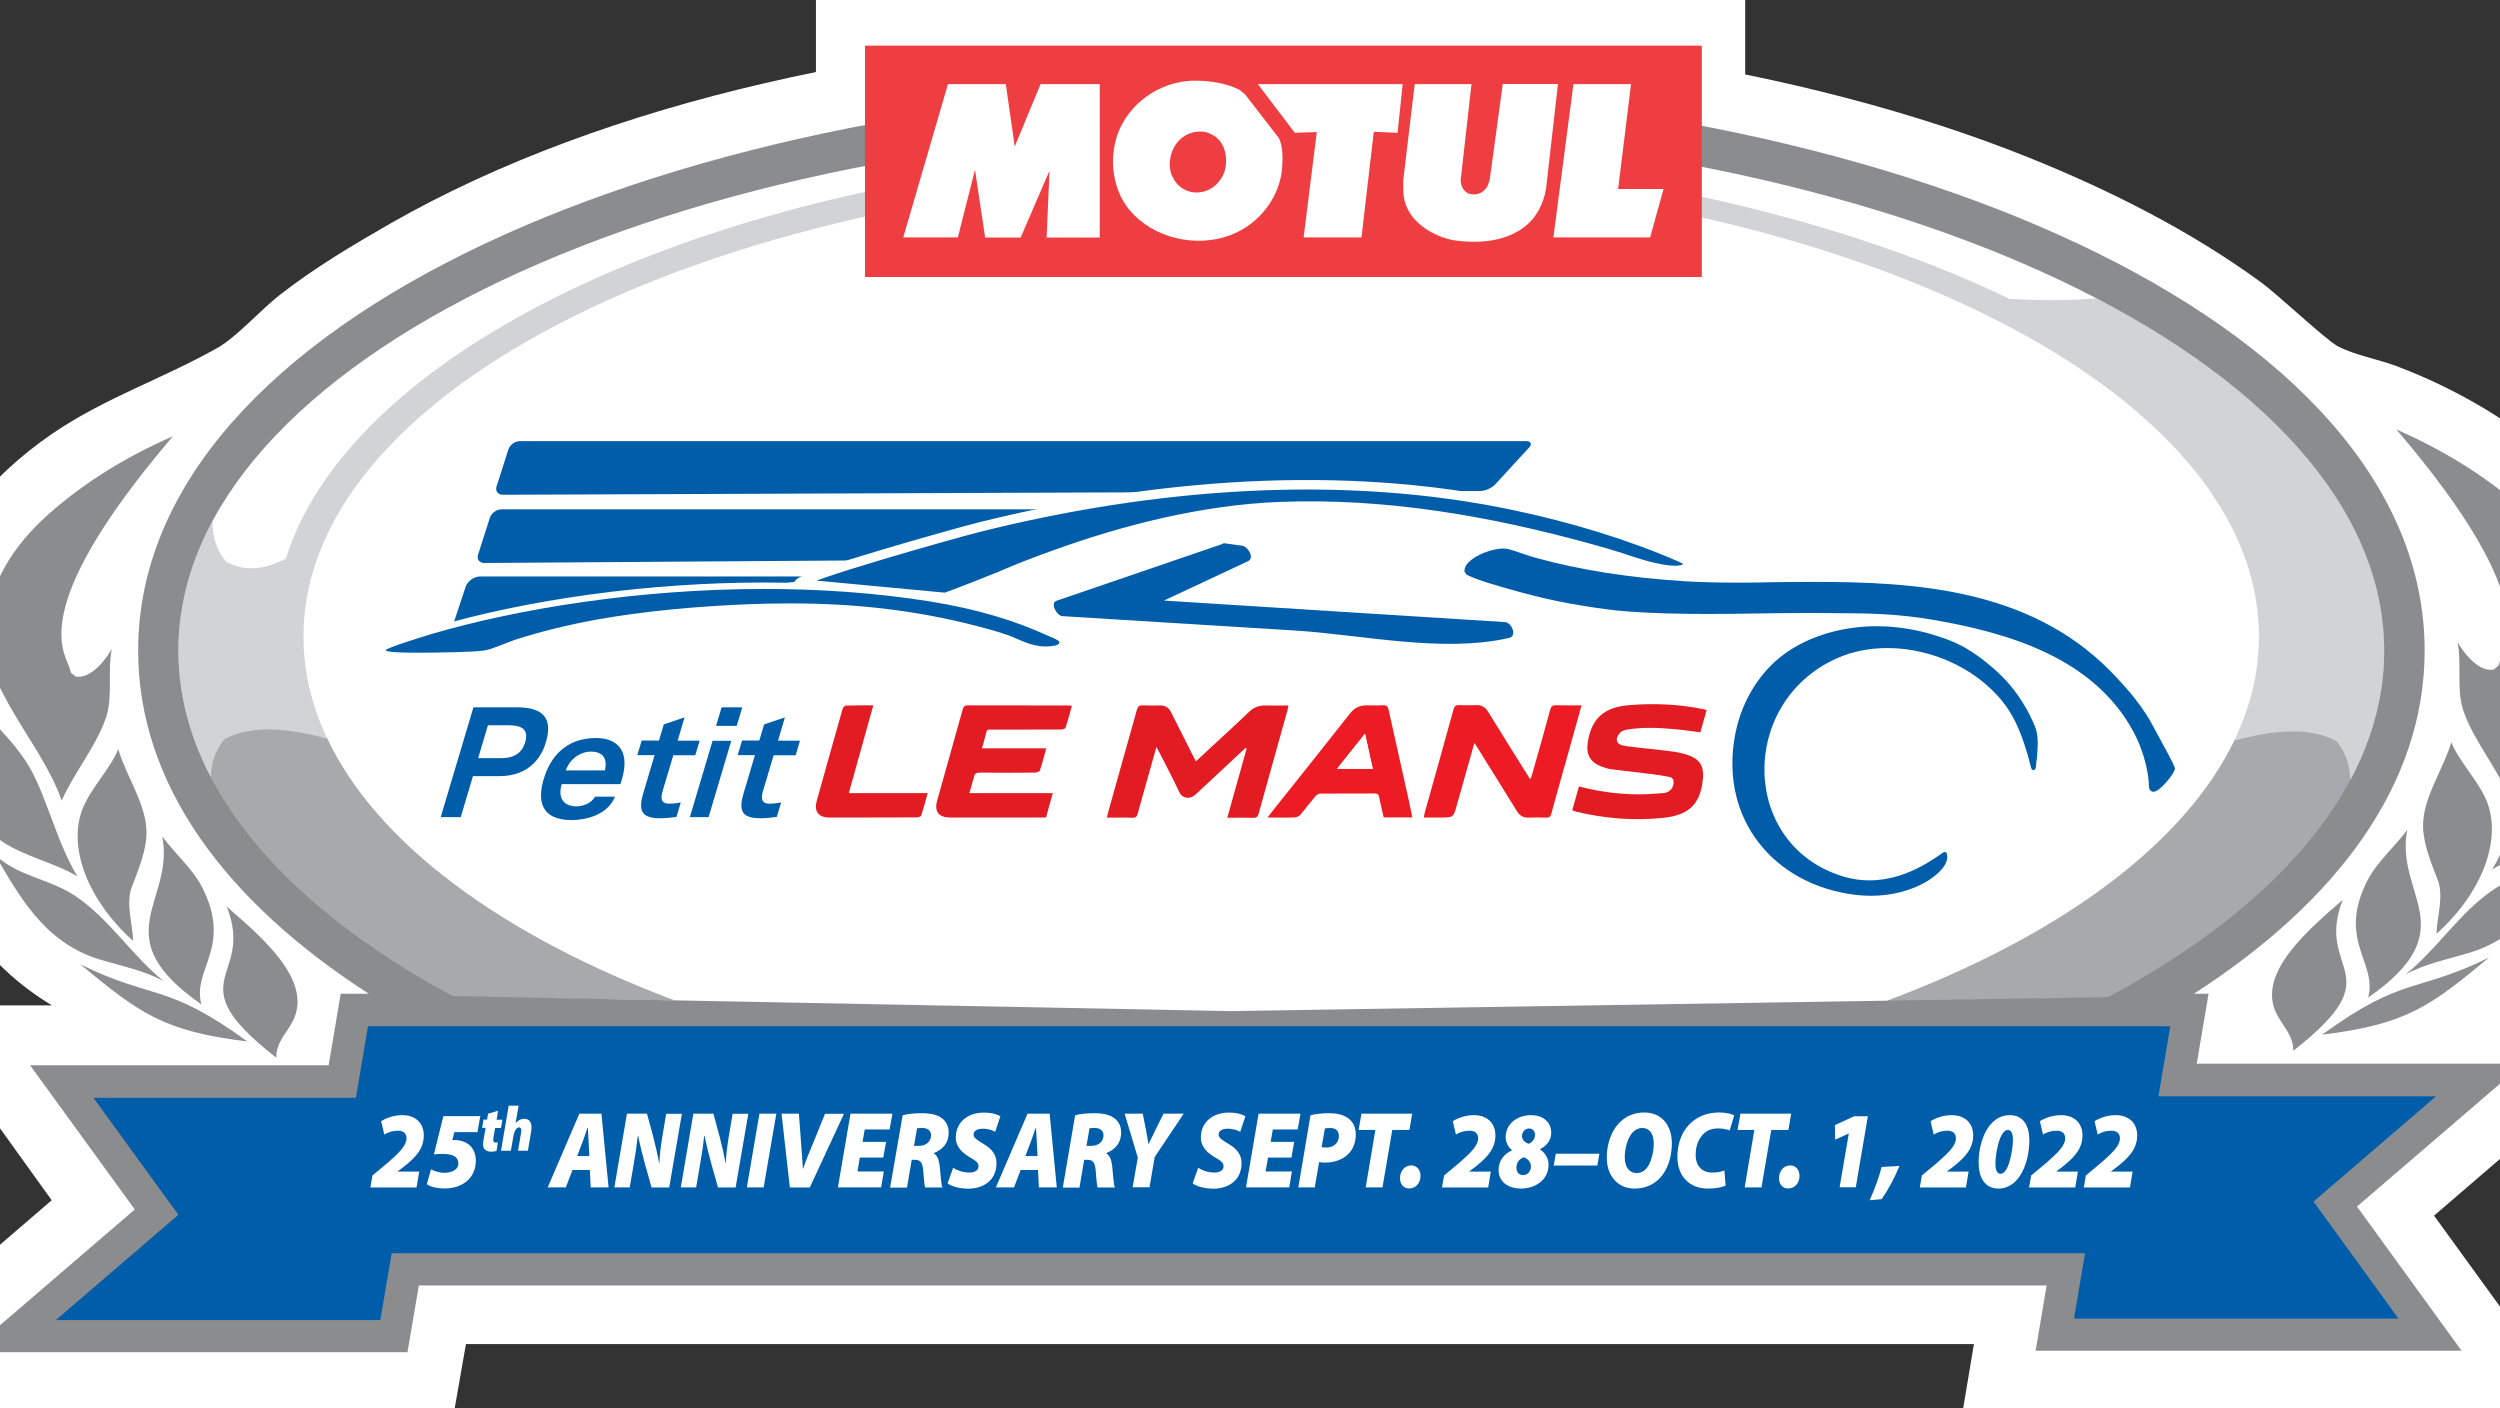
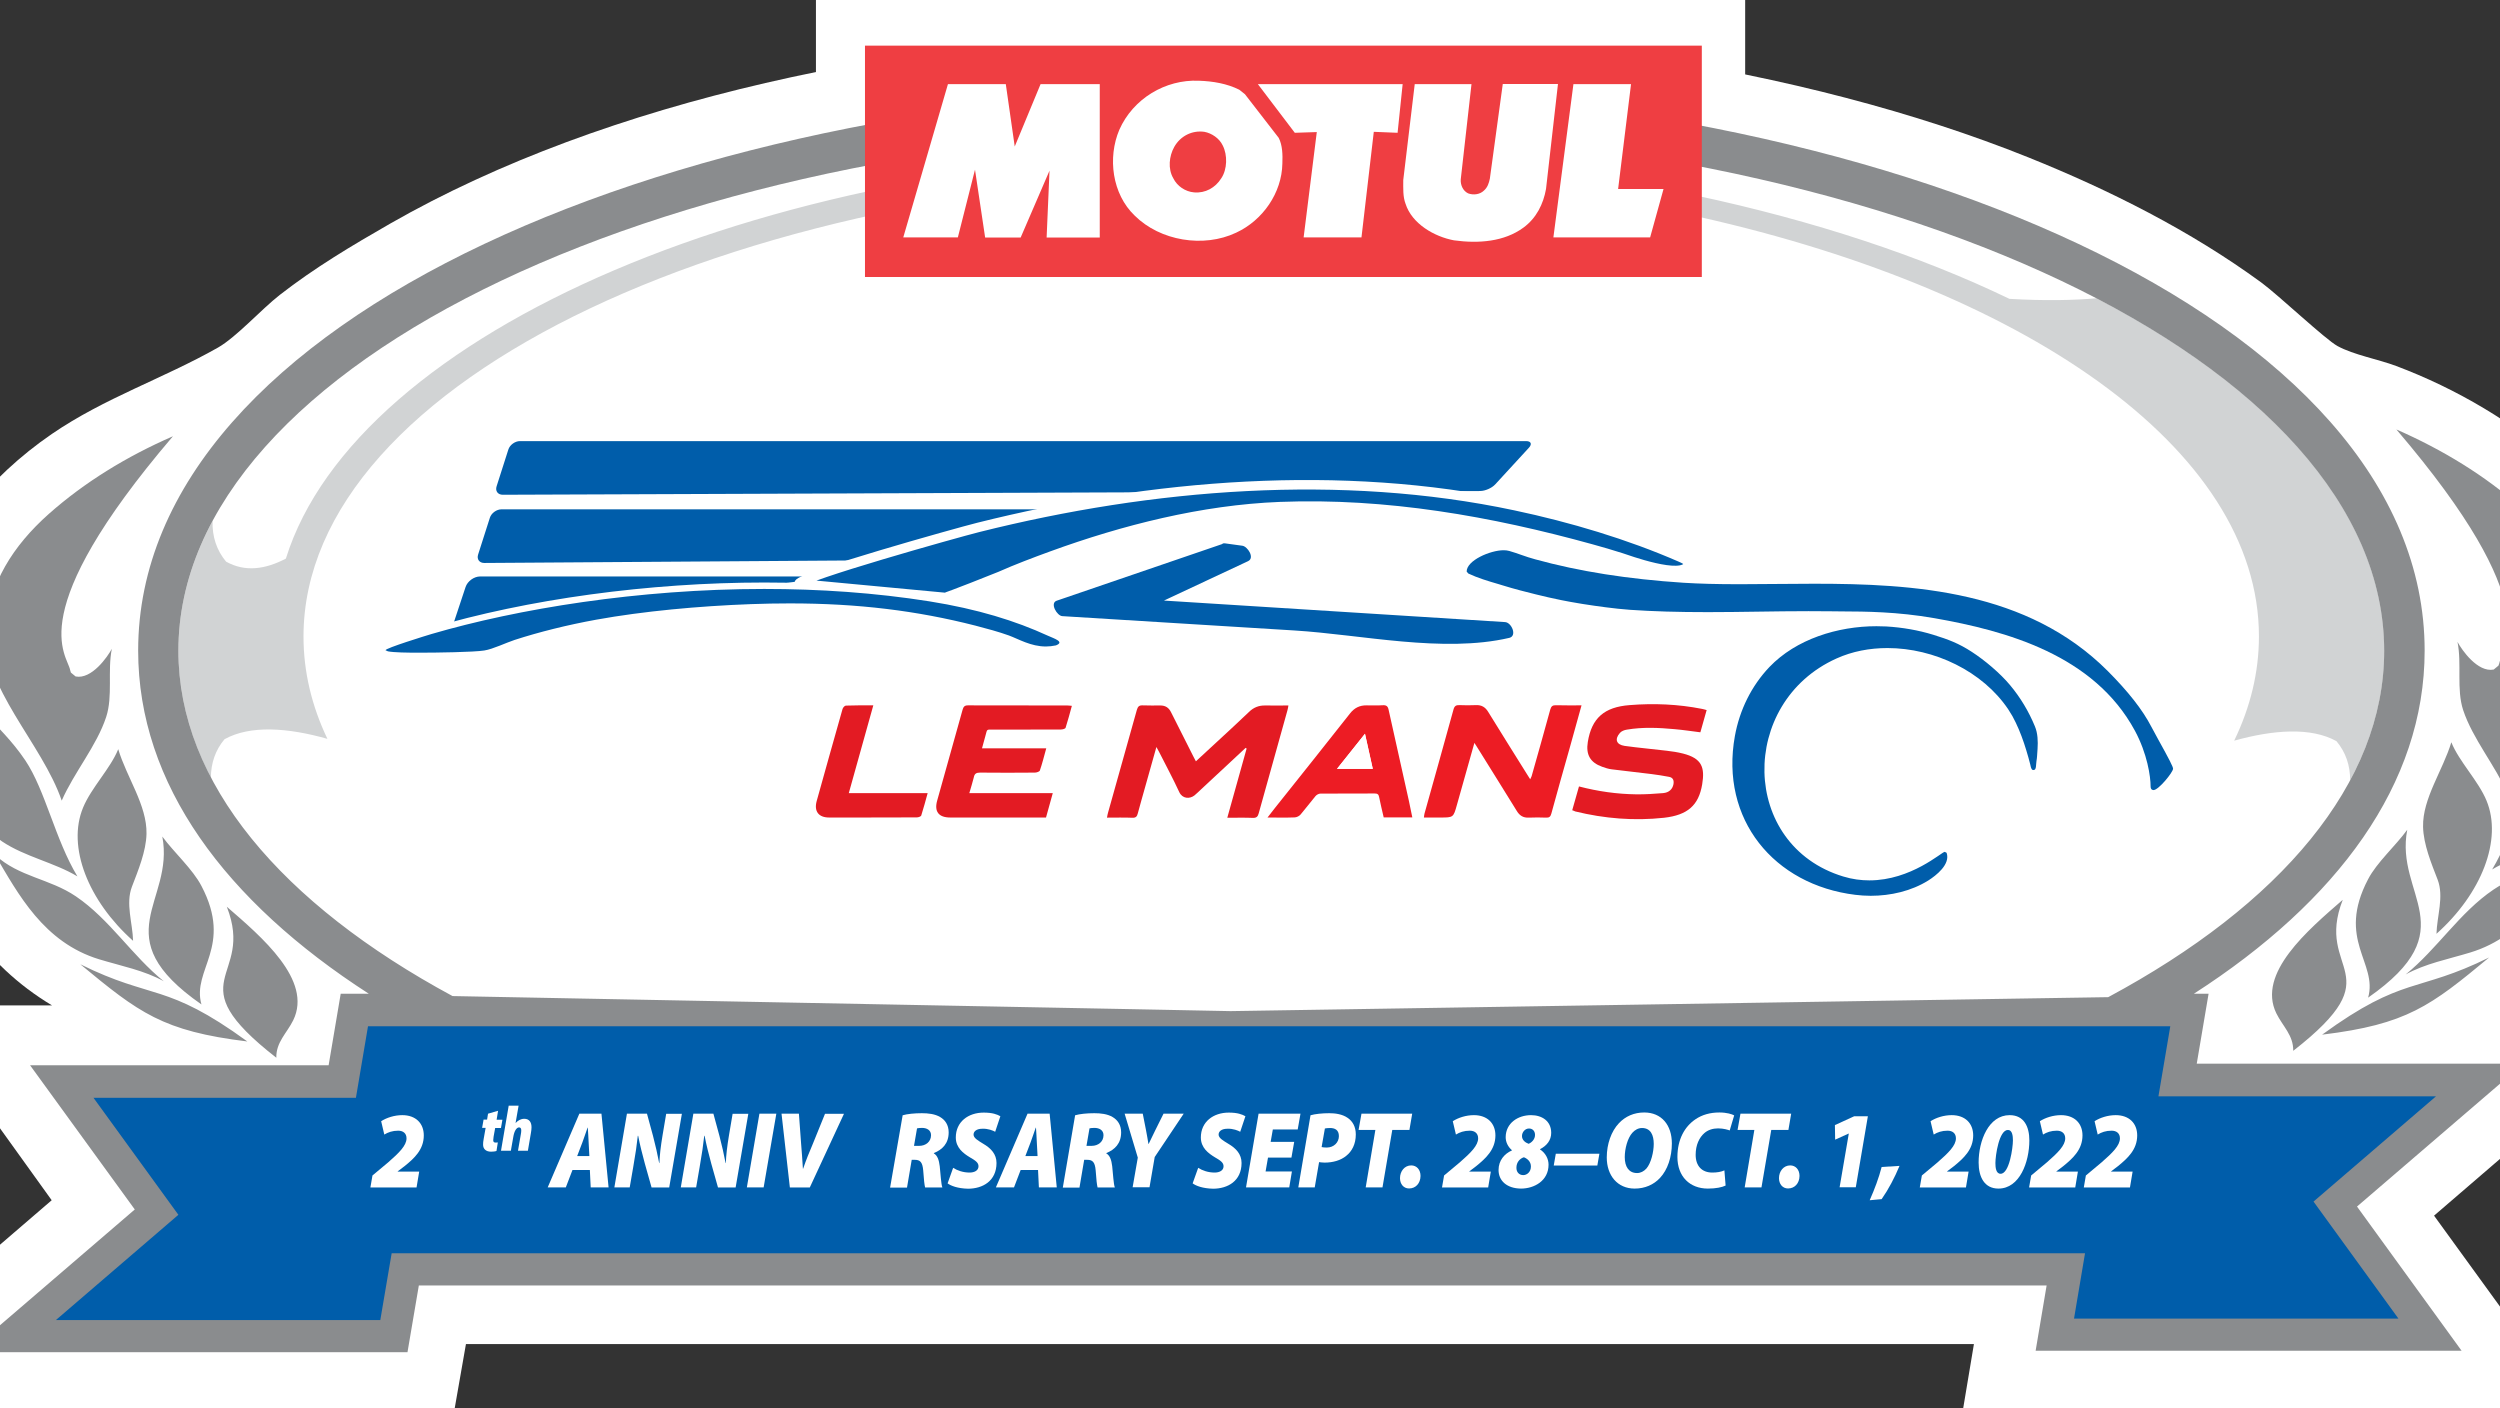
<svg xmlns="http://www.w3.org/2000/svg" version="1.1" x="0px" y="0px" viewBox="16 0 207 116" style="enable-background:new 0 0 237.94 116.24;" xml:space="preserve" width="261px" height="147px" preserveAspectRatio="none">
  <rect x="16" y="0" width="207" height="116" fill="#333333" stroke="none" />
  <style type="text/css">
	.st0{fill:#FFFFFF;}
	.st1{fill:#A7A9AC;}
	.st2{fill:#005DAA;}
	.st3{fill:#D1D3D4;}
	.st4{fill:#8A8C8E;}
	.st5{fill:#E31B23;}
	.st6{fill:#ED1C24;}
	.st7{fill:#005DAA;stroke:#FFFFFF;stroke-width:0.784;stroke-linecap:round;stroke-miterlimit:10;}
	.st8{fill:#EF3E42;}
</style>
  <g id="Layer_1">
    <g>
      <rect x="84.73" y="1.17" class="st0" width="74.6" height="20.84" />
      <path class="st0" d="M158.16,2.34v18.5H85.9V2.34H158.16 M160.5,0h-2.34H85.9h-2.34v2.34v18.5v2.34h2.34h72.26h2.34v-2.34V2.34V0    L160.5,0z" />
    </g>
    <path class="st0" d="M20.28,98.88L0,116.24h53.61l0.97-5.51h124.86l-0.9,5.36h50.62l-11.62-15.94l20.4-17.47h-13.72   c8.34-6.53,13.95-17.01,12.75-27.79c-0.22-1.94-0.92-3.92-1.59-5.73c-1.48-4.03-4-7.81-7.19-10.73c-3.91-3.57-8.84-6.43-13.79-8.28   c-1.46-0.55-3.51-0.91-4.85-1.64c-1.02-0.55-4.88-4.19-6.32-5.24c-5.87-4.27-12.55-7.61-19.27-10.3   C146.43-2.04,84.22-2.01,48.31,18.42c-3.17,1.81-6.26,3.64-9.15,5.88c-1.51,1.17-3.58,3.47-5.12,4.34   c-4.53,2.55-9.38,4.14-13.73,7.1C9.71,42.96,4.3,55.9,9.05,68.13c2.37,6.1,5.54,11.3,11.26,14.7H8.69L20.28,98.88L20.28,98.88z" />
-     <path class="st1" d="M172.28,82.43c14.25-5.32,24.62-12.87,28.77-21.52c2.49-0.68,6.01-1.29,8.47,0.08   c0.8,0.96,1.17,2.06,1.16,3.31c-3.29,6.1-8.88,10.98-14.55,14.67l-0.3,0.2l-0.23,0.14l-0.19,0.12l-0.23,0.15l-0.2,0.12l-0.29,0.18   l-0.22,0.14l-0.16,0.1l-0.36,0.21l-0.42,0.25l-0.73,0.43c-0.73,0.42-1.46,0.82-2.2,1.22l-18.31,0.29L172.28,82.43L172.28,82.43z    M34.54,60.83c2.48-1.38,6.02-0.76,8.52-0.07c4.09,8.71,14.48,16.3,28.78,21.65l-18.41-0.26c-7.62-4.1-15.85-10.08-20.05-18.04   C33.38,62.85,33.75,61.76,34.54,60.83L34.54,60.83z" />
    <path class="st2" d="M218.22,90.11l-10.41,8.9l7.15,9.8h-27.47l0.91-5.38H48.59l-0.94,5.5H20.1l10.41-8.9l-7.15-9.8H45.3l1-5.89   h149.63l-0.98,5.76H218.22L218.22,90.11z" />
    <path class="st3" d="M200.99,61.02c1.34-2.76,2.05-5.63,2.05-8.59c0-15.51-19.56-28.86-47.68-34.85c0.83-0.1,1.39-0.36,1.46-0.74   c0.04-0.23-0.1-0.48-0.38-0.73c9.77,2.08,18.59,4.98,25.94,8.51c2.92,0.17,5.34,0.12,7.24-0.05c14.79,7.66,23.8,17.85,23.8,29.03   c0,3.69-0.98,7.27-2.83,10.69c0.01-1.22-0.36-2.31-1.13-3.23C207.34,59.89,204.23,60.12,200.99,61.02L200.99,61.02z M30.77,53.61   c0-3.69,0.98-7.27,2.83-10.69c-0.04,1.27,0.33,2.41,1.12,3.35c1.58,0.88,3.26,0.63,4.95-0.25c5.82-18.6,39.91-33.59,80.58-33.59   c10.18,0,20.08,0.84,29.32,2.38c-0.46,0.13-0.74,0.34-0.79,0.61c-0.06,0.34,0.27,0.72,0.87,1.07c-8.61-1.47-17.89-2.27-27.57-2.27   c-44.71,0-80.95,17.11-80.95,38.22c0,2.9,0.68,5.72,1.98,8.43c-3.26-0.92-6.39-1.15-8.52,0.03c-0.76,0.9-1.12,1.97-1.13,3.17   C31.71,60.72,30.77,57.22,30.77,53.61L30.77,53.61z" />
    <path class="st4" d="M224.92,87.64L211.16,99.4l8.66,11.88h-35.27l0.91-5.38H50.68l-0.94,5.5H13.4l13.76-11.76l-8.67-11.88h24.72   l1-5.89h2.33c-11.88-7.62-19.1-17.27-19.1-28.27c0-27.41,44.87-46.45,94.66-46.45c49.79,0,94.66,19.04,94.66,46.45   c0,11-7.23,20.66-19.11,28.27h1.22l-0.98,5.76H224.92L224.92,87.64z M30.77,53.61c0,10.9,8.57,20.86,22.7,28.45   c64.43,1.23,64.42,1.24,64.42,1.24l72.67-1.15c14.22-7.6,22.85-17.59,22.85-28.53c0-23.81-40.88-43.12-91.32-43.12   C71.66,10.49,30.77,29.79,30.77,53.61L30.77,53.61z M194.72,90.31l0.98-5.76H46.47l-1,5.89H23.74l7.03,9.64l-10.14,8.67h26.86   l0.94-5.5h140.21l-0.91,5.38h26.86l-7.03-9.64l10.14-8.67H194.72L194.72,90.31z M15.6,70.44c1.99,1.82,4.5,1.93,6.69,3.41   c2.8,1.89,4.63,4.87,7.27,6.99c-1.59-0.89-3.57-1.27-5.35-1.81C19.62,77.64,17.51,73.66,15.6,70.44L15.6,70.44z M22.41,72.2   c-1.92-1.15-4.34-1.61-6.24-2.88c-4.1-2.74-4.34-11.6-3.31-14.83c0.54,3.99,2.96,4.79,5.24,8.16   C19.76,65.12,20.57,69.17,22.41,72.2L22.41,72.2z M21.81,55.21l0.06,0.2l0.39,0.32c1.33,0.26,2.65-1.62,3-2.28   c-0.37,1.82,0.1,3.9-0.47,5.62c-0.78,2.37-2.65,4.55-3.68,6.89c-1.62-4.72-6.61-9.35-6.27-14.16c0.27-3.73,2.22-6.82,5.2-9.46   c2.95-2.6,6.43-4.73,10.28-6.4C17.75,50.59,21.58,53.91,21.81,55.21L21.81,55.21z M38.88,87.14c-8.41-6.52-1.73-6.42-4.1-12.44   c2.88,2.48,7.12,6.05,5.5,9.35C39.75,85.12,38.85,85.86,38.88,87.14L38.88,87.14z M32.68,82.75c-8.15-5.64-2.2-8.41-3.24-13.83   c0.98,1.32,2.52,2.69,3.24,4.07C35.33,78.01,31.86,79.87,32.68,82.75L32.68,82.75z M25.79,61.72c0.69,2.31,2.39,4.62,2.34,6.97   c-0.03,1.45-0.7,3.04-1.21,4.37c-0.53,1.38,0.06,2.99,0.1,4.45c-3.72-3.3-5.49-7.75-4.14-10.98   C23.56,64.89,25.14,63.32,25.79,61.72L25.79,61.72z M36.48,85.8c-7.02-0.85-8.98-2.37-13.83-6.36C28.64,82.4,29.72,80.9,36.48,85.8   L36.48,85.8z M229.15,69.88c-1.91,3.22-4.02,7.2-8.61,8.59c-1.78,0.54-3.75,0.92-5.35,1.81c2.63-2.12,4.46-5.1,7.27-6.99   C224.65,71.81,227.16,71.7,229.15,69.88L229.15,69.88z M222.35,71.63c1.84-3.04,2.65-7.08,4.31-9.55c2.28-3.37,4.7-4.17,5.24-8.16   c1.03,3.23,0.79,12.09-3.31,14.83C226.69,70.02,224.27,70.48,222.35,71.63L222.35,71.63z M222.94,54.65   c0.23-1.31,4.06-4.63-8.52-19.27c3.85,1.68,7.33,3.8,10.28,6.4c2.99,2.63,4.94,5.73,5.2,9.45c0.34,4.8-4.65,9.43-6.27,14.16   c-1.03-2.34-2.89-4.52-3.68-6.89c-0.57-1.73-0.1-3.8-0.47-5.62c0.35,0.66,1.67,2.54,3,2.28l0.39-0.32L222.94,54.65L222.94,54.65z    M205.88,86.57c0.02-1.28-0.87-2.02-1.4-3.09c-1.62-3.3,2.63-6.87,5.5-9.35C207.61,80.15,214.29,80.05,205.88,86.57L205.88,86.57z    M212.08,82.19c0.82-2.88-2.65-4.74,0-9.76c0.72-1.38,2.27-2.74,3.24-4.07C214.27,73.78,220.23,76.54,212.08,82.19L212.08,82.19z    M218.97,61.15c0.65,1.6,2.23,3.17,2.91,4.8c1.35,3.23-0.42,7.68-4.14,10.98c0.04-1.46,0.63-3.07,0.1-4.45   c-0.51-1.32-1.18-2.91-1.21-4.37C216.58,65.78,218.27,63.47,218.97,61.15L218.97,61.15z M208.27,85.24   c6.76-4.9,7.84-3.41,13.83-6.36C217.26,82.87,215.3,84.39,208.27,85.24L208.27,85.24z" />
    <g>
      <g>
        <path class="st0" d="M119.14,61.61c0.03,0.01,0.05,0.03,0.08,0.04c-0.53,1.88-1.06,3.77-1.6,5.7c0.74,0,1.43-0.02,2.12,0.01     c0.3,0.01,0.4-0.1,0.48-0.37c0.79-2.83,1.59-5.66,2.38-8.49c0.03-0.12,0.05-0.24,0.08-0.4c-0.68,0-1.3,0.01-1.92,0     c-0.52-0.01-0.95,0.16-1.34,0.53c-0.87,0.84-1.77,1.65-2.66,2.47c-0.57,0.53-1.14,1.05-1.74,1.6c-0.08-0.15-0.14-0.26-0.2-0.38     c-0.62-1.22-1.25-2.43-1.85-3.65c-0.19-0.38-0.47-0.57-0.89-0.57c-0.5,0-0.99,0.02-1.48-0.01c-0.29-0.01-0.4,0.1-0.47,0.38     c-0.79,2.83-1.59,5.66-2.39,8.48c-0.03,0.12-0.05,0.24-0.08,0.39c0.74,0,1.43-0.02,2.11,0.01c0.29,0.01,0.38-0.11,0.44-0.36     c0.2-0.75,0.42-1.5,0.63-2.25c0.29-1.04,0.59-2.09,0.91-3.22c0.1,0.19,0.17,0.29,0.22,0.4c0.56,1.1,1.15,2.19,1.67,3.31     c0.26,0.57,0.86,0.6,1.26,0.28c0.19-0.15,0.37-0.33,0.55-0.5C116.68,63.89,117.91,62.75,119.14,61.61z M138.08,61.2     c0.13,0.21,0.21,0.33,0.29,0.44c1.08,1.72,2.16,3.44,3.23,5.17c0.24,0.38,0.54,0.57,0.99,0.55c0.48-0.02,0.96-0.02,1.45,0     c0.26,0.01,0.35-0.08,0.42-0.33c0.5-1.83,1.03-3.66,1.54-5.48c0.32-1.12,0.63-2.25,0.96-3.44c-0.73,0-1.42,0.01-2.11-0.01     c-0.28-0.01-0.41,0.08-0.48,0.36c-0.5,1.83-1.03,3.66-1.54,5.48c-0.02,0.08-0.06,0.15-0.12,0.26c-0.11-0.17-0.19-0.29-0.26-0.41     c-1.07-1.71-2.15-3.41-3.21-5.13c-0.25-0.4-0.56-0.59-1.02-0.57c-0.46,0.02-0.91,0.02-1.37,0c-0.28-0.01-0.41,0.07-0.49,0.36     c-0.79,2.86-1.6,5.71-2.4,8.57c-0.03,0.09-0.03,0.19-0.05,0.33c0.48,0,0.92,0,1.36,0c1.08,0,1.07,0,1.37-1.03     C137.11,64.65,137.58,62.97,138.08,61.2z M146.18,66.75c0.1,0.03,0.16,0.06,0.22,0.07c2.42,0.59,4.88,0.79,7.36,0.52     c1.94-0.21,2.86-1.01,3.15-2.75c0.23-1.39,0-2.14-1.59-2.54c-0.44-0.11-0.89-0.18-1.34-0.23c-1.16-0.14-2.33-0.24-3.49-0.4     c-0.69-0.09-0.85-0.55-0.39-1.07c0.13-0.15,0.38-0.23,0.58-0.27c1.31-0.21,2.62-0.15,3.93-0.04c0.71,0.06,1.42,0.17,2.15,0.26     c0.17-0.6,0.34-1.2,0.52-1.83c-0.15-0.04-0.27-0.08-0.39-0.1c-1.98-0.39-3.98-0.46-5.99-0.31c-2.09,0.16-3.13,1.07-3.46,3.04     c-0.17,1.04,0.2,1.68,1.19,2.04c0.26,0.09,0.52,0.18,0.79,0.21c1.1,0.14,2.2,0.26,3.29,0.39c0.49,0.06,0.98,0.14,1.46,0.23     c0.34,0.06,0.42,0.31,0.36,0.62c-0.07,0.39-0.36,0.68-0.86,0.72c-0.74,0.06-1.48,0.11-2.22,0.1c-1.59-0.02-3.16-0.24-4.74-0.65     C146.56,65.44,146.37,66.07,146.18,66.75z M96.26,65.34c0.13-0.47,0.27-0.88,0.35-1.3c0.07-0.32,0.22-0.4,0.53-0.4     c1.51,0.02,3.02,0.01,4.53,0c0.14,0,0.38-0.07,0.41-0.17c0.2-0.58,0.35-1.19,0.53-1.83c-1.79,0-3.53,0-5.32,0     c0.1-0.36,0.18-0.67,0.27-0.98c0.19-0.65,0.04-0.56,0.75-0.56c1.84-0.01,3.67,0,5.51-0.01c0.13,0,0.36-0.06,0.39-0.14     c0.19-0.59,0.35-1.19,0.52-1.81c-0.15-0.02-0.26-0.03-0.36-0.03c-2.75,0-5.5,0-8.25-0.01c-0.29,0-0.37,0.13-0.44,0.37     c-0.7,2.49-1.4,4.98-2.1,7.47c-0.26,0.91,0.13,1.4,1.08,1.4c2.5,0,5,0,7.51,0c0.13,0,0.26,0,0.42,0     c0.19-0.67,0.37-1.32,0.56-2.01C100.85,65.34,98.58,65.34,96.26,65.34z M132.94,67.34c-0.11-0.49-0.21-0.94-0.3-1.38     c-0.56-2.49-1.12-4.97-1.67-7.46c-0.07-0.3-0.19-0.41-0.49-0.39c-0.44,0.02-0.89,0.01-1.33,0.01c-0.57-0.01-1.01,0.21-1.38,0.67     c-2.06,2.6-4.15,5.19-6.22,7.79c-0.19,0.24-0.38,0.48-0.61,0.78c0.81,0,1.53,0.01,2.26-0.01c0.17-0.01,0.37-0.11,0.48-0.24     c0.43-0.49,0.81-1.02,1.23-1.51c0.09-0.11,0.27-0.21,0.41-0.21c1.5-0.02,3-0.01,4.49-0.01c0.22,0,0.32,0.06,0.37,0.29     c0.11,0.56,0.25,1.11,0.38,1.68C131.36,67.34,132.12,67.34,132.94,67.34z M88.31,58.11c-0.8,0-1.55-0.01-2.28,0.01     c-0.1,0-0.24,0.17-0.28,0.29c-0.72,2.52-1.43,5.05-2.14,7.58c-0.23,0.84,0.16,1.35,1.03,1.35c0.92,0,1.85,0,2.77,0     c1.5,0,3,0,4.49-0.01c0.13,0,0.34-0.07,0.37-0.16c0.19-0.59,0.35-1.19,0.53-1.84c-2.2,0-4.34,0-6.53,0     C86.96,62.93,87.62,60.56,88.31,58.11z" />
        <path class="st5" d="M119.14,61.61c-1.23,1.14-2.46,2.28-3.69,3.42c-0.18,0.17-0.36,0.34-0.55,0.5c-0.4,0.31-1,0.28-1.26-0.28     c-0.52-1.12-1.11-2.21-1.67-3.31c-0.06-0.11-0.12-0.22-0.22-0.4c-0.32,1.13-0.62,2.18-0.91,3.22c-0.21,0.75-0.43,1.5-0.63,2.25     c-0.06,0.24-0.15,0.37-0.44,0.36c-0.69-0.03-1.38-0.01-2.11-0.01c0.03-0.15,0.04-0.27,0.08-0.39c0.8-2.83,1.6-5.65,2.39-8.48     c0.08-0.27,0.18-0.39,0.47-0.38c0.49,0.02,0.99,0.01,1.48,0.01c0.42,0,0.7,0.18,0.89,0.57c0.61,1.22,1.23,2.44,1.85,3.65     c0.06,0.11,0.12,0.23,0.2,0.38c0.59-0.55,1.17-1.07,1.74-1.6c0.89-0.82,1.79-1.64,2.66-2.47c0.38-0.37,0.81-0.54,1.34-0.53     c0.62,0.01,1.25,0,1.92,0c-0.03,0.16-0.04,0.28-0.08,0.4c-0.79,2.83-1.59,5.66-2.38,8.49c-0.07,0.26-0.18,0.38-0.48,0.37     c-0.69-0.03-1.37-0.01-2.12-0.01c0.54-1.93,1.07-3.82,1.6-5.7C119.19,61.64,119.17,61.63,119.14,61.61z" />
        <path class="st6" d="M138.08,61.2c-0.5,1.77-0.98,3.45-1.45,5.12c-0.29,1.03-0.29,1.03-1.37,1.03c-0.44,0-0.88,0-1.36,0     c0.02-0.13,0.02-0.23,0.05-0.33c0.8-2.85,1.61-5.71,2.4-8.57c0.08-0.29,0.21-0.37,0.49-0.36c0.46,0.02,0.91,0.02,1.37,0     c0.47-0.02,0.78,0.17,1.02,0.57c1.06,1.72,2.14,3.42,3.21,5.13c0.08,0.12,0.15,0.24,0.26,0.41c0.05-0.12,0.1-0.19,0.12-0.26     c0.52-1.83,1.04-3.65,1.54-5.48c0.08-0.28,0.2-0.37,0.48-0.36c0.69,0.02,1.37,0.01,2.11,0.01c-0.33,1.19-0.65,2.31-0.96,3.44     c-0.52,1.83-1.04,3.65-1.54,5.48c-0.07,0.25-0.17,0.34-0.42,0.33c-0.48-0.02-0.97-0.02-1.45,0c-0.46,0.02-0.76-0.17-0.99-0.55     c-1.07-1.73-2.15-3.44-3.23-5.17C138.29,61.52,138.22,61.41,138.08,61.2z" />
        <path class="st5" d="M146.18,66.75c0.19-0.67,0.37-1.31,0.56-1.96c1.58,0.41,3.15,0.63,4.74,0.65c0.74,0.01,1.48-0.04,2.22-0.1     c0.5-0.04,0.78-0.33,0.86-0.72c0.06-0.31-0.02-0.56-0.36-0.62c-0.48-0.09-0.97-0.17-1.46-0.23c-1.1-0.14-2.2-0.25-3.29-0.39     c-0.27-0.03-0.53-0.12-0.79-0.21c-0.99-0.35-1.36-1-1.19-2.04c0.32-1.97,1.36-2.88,3.46-3.04c2.01-0.16,4.01-0.08,5.99,0.31     c0.12,0.02,0.24,0.06,0.39,0.1c-0.18,0.63-0.35,1.23-0.52,1.83c-0.74-0.09-1.44-0.2-2.15-0.26c-1.31-0.12-2.63-0.18-3.93,0.04     c-0.21,0.03-0.45,0.12-0.58,0.27c-0.46,0.52-0.3,0.97,0.39,1.07c1.16,0.16,2.33,0.26,3.49,0.4c0.45,0.05,0.9,0.12,1.34,0.23     c1.58,0.4,1.82,1.15,1.59,2.54c-0.29,1.73-1.21,2.53-3.15,2.75c-2.48,0.27-4.94,0.07-7.36-0.52     C146.34,66.81,146.28,66.78,146.18,66.75z" />
        <path class="st5" d="M96.26,65.34c2.32,0,4.59,0,6.91,0c-0.19,0.69-0.38,1.34-0.56,2.01c-0.16,0-0.29,0-0.42,0c-2.5,0-5,0-7.51,0     c-0.96,0-1.34-0.49-1.08-1.4c0.7-2.49,1.4-4.98,2.1-7.47c0.07-0.24,0.15-0.37,0.44-0.37c2.75,0.01,5.5,0.01,8.25,0.01     c0.1,0,0.2,0.02,0.36,0.03c-0.17,0.62-0.33,1.22-0.52,1.81c-0.03,0.08-0.25,0.14-0.39,0.14c-1.84,0.01-3.67,0-5.51,0.01     c-0.71,0-0.56-0.09-0.75,0.56c-0.09,0.31-0.17,0.62-0.27,0.98c1.78,0,3.52,0,5.32,0c-0.18,0.65-0.33,1.25-0.53,1.83     c-0.03,0.09-0.27,0.17-0.41,0.17c-1.51,0.01-3.02,0.02-4.53,0c-0.32,0-0.47,0.08-0.53,0.4C96.53,64.47,96.39,64.87,96.26,65.34z" />
        <path class="st6" d="M132.94,67.34c-0.82,0-1.58,0-2.37,0c-0.13-0.57-0.27-1.12-0.38-1.68c-0.04-0.23-0.15-0.29-0.37-0.29     c-1.5,0.01-3,0-4.49,0.01c-0.14,0-0.32,0.1-0.41,0.21c-0.42,0.5-0.81,1.02-1.23,1.51c-0.11,0.13-0.31,0.23-0.48,0.24     c-0.72,0.03-1.45,0.01-2.26,0.01c0.24-0.3,0.42-0.55,0.61-0.78c2.07-2.59,4.16-5.18,6.22-7.79c0.36-0.46,0.8-0.68,1.38-0.67     c0.44,0,0.89,0.02,1.33-0.01c0.3-0.02,0.43,0.08,0.49,0.39c0.55,2.49,1.11,4.98,1.67,7.46C132.74,66.4,132.83,66.84,132.94,67.34     z M129.02,60.45c-0.8,1-1.54,1.93-2.32,2.89c1.04,0,1.98,0,2.96,0C129.45,62.39,129.24,61.47,129.02,60.45z" />
        <path class="st5" d="M88.31,58.11c-0.69,2.44-1.35,4.81-2.03,7.23c2.19,0,4.33,0,6.53,0c-0.18,0.65-0.34,1.25-0.53,1.84     c-0.03,0.09-0.24,0.16-0.37,0.16c-1.5,0.01-2.99,0.01-4.49,0.01c-0.92,0-1.85,0-2.77,0c-0.87,0-1.26-0.51-1.03-1.35     c0.71-2.53,1.42-5.06,2.14-7.58c0.03-0.12,0.18-0.29,0.28-0.29C86.76,58.1,87.51,58.11,88.31,58.11z" />
        <path class="st0" d="M129.02,60.45c0.23,1.02,0.43,1.93,0.65,2.89c-0.99,0-1.93,0-2.96,0C127.47,62.38,128.22,61.45,129.02,60.45     z" />
      </g>
    </g>
    <g>
      <path class="st2" d="M55.14,51.88c-0.5,0.07-1.11,0.14-1.36,0.14c-0.25,0-0.32-0.39-0.16-0.87l0.93-2.79    c0.16-0.48,0.7-0.87,1.21-0.87h28.06c0.51,0,0.51,0.06,0.01,0.14L55.14,51.88z" />
      <g>
-         <path class="st2" d="M139.8,39.91c-0.28,0.3-0.83,0.54-1.24,0.54l-80.93,0.31c-0.41,0-0.64-0.31-0.51-0.7l0.97-3.02     c0.12-0.39,0.56-0.7,0.96-0.7h83.31c0.41,0,0.51,0.24,0.24,0.54L139.8,39.91z" />
+         <path class="st2" d="M139.8,39.91c-0.28,0.3-0.83,0.54-1.24,0.54l-80.93,0.31c-0.41,0-0.64-0.31-0.51-0.7l0.97-3.02     c0.12-0.39,0.56-0.7,0.96-0.7h83.31c0.41,0,0.51,0.24,0.24,0.54L139.8,39.91" />
      </g>
      <g>
        <path class="st2" d="M101.58,45.72c-0.35,0.2-0.98,0.36-1.38,0.36l-44.1,0.3c-0.41,0-0.64-0.31-0.51-0.7l0.97-3.02     c0.12-0.39,0.56-0.7,0.96-0.7h50.06c0.41,0,0.45,0.16,0.09,0.36L101.58,45.72z" />
      </g>
      <path class="st7" d="M82.14,48.09c0.21-0.6,12.98-4.17,14.86-4.64c14.4-3.59,30.04-4.84,44.46-1.79    c4.65,0.98,9.41,2.39,13.71,4.26c0.25,0.11,0.71,0.3,0.62,0.62l0,0c-0.48,1.26-5.1-0.45-5.58-0.6c-0.81-0.26-1.62-0.49-2.45-0.72    c-8.35-2.3-17.01-3.82-25.78-3.48c-6.42,0.25-12.94,1.9-18.88,4.05c-1.43,0.52-2.9,1.07-4.28,1.68c-0.27,0.12-4.39,1.74-4.57,1.75    L82.14,48.09z" />
      <g>
        <polygon class="st2" points="117.58,45.41 103.78,50.12 139.14,52.29 140.79,51.9 109.73,49.95 119.04,45.61    " />
        <g>
          <path class="st2" d="M117.29,44.79c-4.6,1.57-9.2,3.14-13.8,4.7c-0.58,0.2,0.03,1.25,0.47,1.27c6.4,0.39,12.81,0.79,19.21,1.18      c5.56,0.34,12.31,1.88,17.8,0.61c0.67-0.16,0.19-1.27-0.35-1.3c-10.35-0.65-20.71-1.3-31.06-1.95c0.16,0.42,0.31,0.85,0.47,1.27      c3.1-1.45,6.21-2.89,9.31-4.34c0.58-0.27-0.04-1.21-0.47-1.27c-0.49-0.07-0.97-0.13-1.46-0.2c-0.6-0.08-0.21,1.22,0.35,1.3      c0.49,0.07,0.97,0.13,1.46,0.2c-0.16-0.42-0.31-0.85-0.47-1.27c-3.1,1.45-6.21,2.89-9.31,4.34c-0.56,0.26,0.01,1.24,0.47,1.27      c10.35,0.65,20.71,1.3,31.06,1.95c-0.12-0.43-0.24-0.87-0.35-1.3c-5.49,1.27-12.24-0.27-17.8-0.61      c-6.4-0.39-12.81-0.79-19.21-1.18c0.16,0.42,0.31,0.85,0.47,1.27c4.6-1.57,9.2-3.14,13.8-4.7      C118.43,45.85,117.87,44.59,117.29,44.79z" />
        </g>
      </g>
      <g>
        <path class="st2" d="M50.53,54.07c-0.88,0-1.95-0.01-2.46-0.11l-0.4-0.17l-0.01-0.16c-0.02-0.22-0.03-0.41,4-1.61     c8.04-2.39,18.11-3.76,27.62-3.76c4.8,0,9.41,0.35,13.71,1.03c3.75,0.6,6.98,1.53,9.88,2.85l0.24,0.1     c0.47,0.2,0.88,0.37,0.87,0.71c0,0.3-0.34,0.43-0.45,0.48c-0.33,0.08-0.63,0.11-0.93,0.11c-0.99,0-1.83-0.36-2.51-0.66     c-0.23-0.1-0.44-0.19-0.65-0.26c-0.88-0.31-1.88-0.58-2.75-0.8C91.82,50.58,86.96,50,81.41,50c-1.04,0-2.11,0.02-3.21,0.06     c-4.62,0.17-9.15,0.63-12.77,1.28c-2.34,0.42-4.67,1-6.74,1.67c-0.24,0.08-0.53,0.19-0.84,0.31c-0.57,0.23-1.22,0.49-1.71,0.57     c-0.86,0.14-4.08,0.18-5.15,0.18H50.53z" />
        <path class="st0" d="M79.28,48.52c4.54,0,9.16,0.31,13.67,1.02c4.02,0.64,7.14,1.61,9.81,2.83c0.51,0.23,1.43,0.51,0.67,0.8     c-0.29,0.06-0.56,0.09-0.83,0.09c-1.25,0-2.25-0.61-3.07-0.91c-0.84-0.3-1.8-0.56-2.77-0.81c-4.84-1.23-9.71-1.83-15.36-1.83     c-1.05,0-2.12,0.02-3.22,0.06c-4.33,0.16-8.91,0.58-12.8,1.28c-2.43,0.44-4.75,1.02-6.77,1.67c-0.68,0.22-1.8,0.76-2.51,0.87     c-0.85,0.14-4.08,0.18-5.11,0.18c-0.13,0-0.28,0-0.46,0c-0.77,0-1.91-0.01-2.41-0.11l-0.2-0.09c-0.01-0.17,3.38-1.21,3.82-1.34     C58.85,50.16,68.85,48.52,79.28,48.52 M79.28,47.99c-9.54,0-19.63,1.37-27.7,3.77c-4.24,1.26-4.23,1.43-4.19,1.88l0.02,0.32     l0.29,0.13l0.2,0.09l0.05,0.02l0.06,0.01c0.54,0.1,1.62,0.12,2.51,0.12l0.27,0l0.19,0c0.8,0,4.25-0.03,5.19-0.19     c0.51-0.08,1.18-0.35,1.77-0.58c0.3-0.12,0.59-0.23,0.82-0.31c2.06-0.66,4.38-1.24,6.7-1.66c3.6-0.65,8.12-1.1,12.73-1.27     c1.09-0.04,2.17-0.06,3.2-0.06c5.53,0,10.37,0.58,15.23,1.81c0.86,0.22,1.86,0.48,2.73,0.79c0.2,0.07,0.41,0.16,0.63,0.26     c0.7,0.3,1.57,0.68,2.61,0.68c0.31,0,0.63-0.03,0.94-0.1l0.04-0.01l0.04-0.01c0.41-0.16,0.62-0.4,0.62-0.72     c0.01-0.52-0.52-0.74-1.04-0.96c-0.08-0.03-0.16-0.07-0.23-0.1c-2.92-1.33-6.18-2.27-9.95-2.87     C88.72,48.34,84.1,47.99,79.28,47.99L79.28,47.99z" />
      </g>
      <g>
        <path class="st2" d="M194.31,65.09c-0.04,0-0.24-0.01-0.24-0.3c0-0.81-0.27-2.69-1.3-4.59c-3.39-6.24-10.64-8.23-16.59-9.27     c-3.1-0.54-5.74-0.55-7.66-0.56l-0.96-0.01c-0.61-0.01-1.22-0.01-1.82-0.01c-1.39,0-2.78,0.02-4.17,0.04     c-1.39,0.02-2.78,0.04-4.17,0.04c-2.48,0-4.52-0.06-6.42-0.19c-0.67-0.05-1.35-0.12-2.03-0.21c-0.63-0.08-1.26-0.17-1.89-0.27     l-0.3-0.05c-0.5-0.08-0.99-0.17-1.49-0.27c-0.7-0.14-1.4-0.3-2.09-0.47c-0.9-0.22-1.8-0.45-2.71-0.73l-0.43-0.13     c-0.8-0.23-1.7-0.5-2.46-0.86l-0.14-0.16c-0.01-0.92,1.96-1.76,3.06-1.76c0.17,0,0.33,0.02,0.47,0.06     c0.34,0.1,0.68,0.21,1.01,0.33c0.38,0.13,0.75,0.26,1.14,0.36c3.65,1,7.67,1.63,12.28,1.93c1.3,0.08,2.73,0.12,4.65,0.12     c0.97,0,1.96-0.01,2.97-0.02c1.04-0.01,2.1-0.02,3.17-0.02c8.28,0,17.68,0.56,24.34,7.2c1.69,1.69,2.87,3.18,3.6,4.58     c0.12,0.23,0.33,0.61,0.56,1.03c0.92,1.65,1.24,2.27,1.24,2.43C195.92,63.63,194.73,65.09,194.31,65.09z" />
-         <path class="st2" d="M140.49,45.49c0.16,0,0.3,0.02,0.43,0.05c0.72,0.21,1.43,0.49,2.15,0.69c4.14,1.13,8.28,1.67,12.31,1.94     c1.47,0.1,3.04,0.12,4.66,0.12c1.97,0,4.04-0.04,6.14-0.04c8.53,0,17.71,0.64,24.24,7.16c1.38,1.37,2.73,2.94,3.58,4.54     c0.4,0.77,1.79,3.18,1.79,3.39c0,0.18-1.13,1.6-1.47,1.6c-0.06,0-0.1-0.05-0.1-0.15c0-0.7-0.22-2.62-1.32-4.66     c-3.28-6.04-10.17-8.2-16.69-9.34c-3.66-0.64-6.64-0.54-8.65-0.57c-0.61-0.01-1.21-0.01-1.81-0.01c-2.79,0-5.56,0.07-8.34,0.07     c-2.12,0-4.25-0.04-6.42-0.19c-0.67-0.05-1.34-0.12-2.02-0.21c-0.63-0.08-1.25-0.17-1.88-0.27c-0.59-0.1-1.19-0.19-1.78-0.32     c-0.7-0.14-1.39-0.29-2.09-0.47c-0.9-0.22-1.8-0.45-2.7-0.72c-0.91-0.27-1.99-0.56-2.87-0.98l-0.08-0.11     C137.56,46.33,139.36,45.49,140.49,45.49 M140.49,45.19c-1.2,0-3.22,0.88-3.23,1.81l0,0.1l0.06,0.08l0.08,0.11l0.04,0.06     l0.07,0.03c0.77,0.37,1.69,0.64,2.49,0.87l0.42,0.13c0.95,0.28,1.9,0.52,2.71,0.73c0.67,0.17,1.36,0.32,2.1,0.47     c0.51,0.1,1.01,0.19,1.52,0.27l0.28,0.05c0.58,0.1,1.2,0.19,1.89,0.28c0.6,0.08,1.32,0.16,2.04,0.21     c1.9,0.13,3.95,0.19,6.44,0.19c1.4,0,2.79-0.02,4.18-0.04c1.39-0.02,2.78-0.04,4.17-0.04c0.6,0,1.21,0,1.81,0.01     c0.3,0,0.62,0.01,0.97,0.01c1.92,0.01,4.54,0.02,7.63,0.56c5.91,1.03,13.13,3.01,16.48,9.19c1.01,1.87,1.29,3.72,1.29,4.51     c0,0.31,0.2,0.45,0.39,0.45c0.51,0,1.76-1.54,1.76-1.9c0-0.17-0.16-0.5-1.26-2.5c-0.23-0.42-0.44-0.8-0.56-1.03     c-0.74-1.41-1.93-2.92-3.63-4.62c-6.7-6.68-16.13-7.24-24.44-7.24c-1.07,0-2.13,0.01-3.17,0.02C162,47.99,161,48,160.03,48     c-1.92,0-3.35-0.04-4.64-0.12c-4.6-0.3-8.6-0.93-12.25-1.93c-0.38-0.1-0.76-0.23-1.13-0.36c-0.34-0.12-0.68-0.23-1.02-0.33     C140.85,45.22,140.68,45.19,140.49,45.19L140.49,45.19z" />
      </g>
      <g>
        <path class="st2" d="M170.87,74.09c-0.43,0-0.87-0.03-1.3-0.08c-3.5-0.42-6.46-2.06-8.34-4.62c-1.79-2.43-2.45-5.55-1.86-8.78     c0.41-2.23,1.42-4.24,2.93-5.81c2.08-2.17,5.48-3.47,9.08-3.47c0.28,0,0.55,0.01,0.83,0.02c1.38,0.08,2.71,0.32,3.96,0.71     c1.32,0.41,2.18,0.74,3.24,1.43c1.17,0.76,2.44,1.86,3.23,2.79c0.86,1.03,1.57,2.19,2.1,3.47c0.22,0.52,0.3,1.17,0.24,1.97     l-0.03,0.42c-0.01,0.26-0.02,0.36-0.07,0.61c-0.01,0.07-0.02,0.14-0.02,0.22c-0.02,0.26-0.05,0.74-0.48,0.74     c-0.07,0-0.14-0.02-0.22-0.05l-0.06-0.02l-0.04-0.05c-0.13-0.15-0.17-0.33-0.2-0.48c-0.06-0.26-0.11-0.44-0.16-0.61     c-0.12-0.42-0.24-0.8-0.36-1.18c-0.29-0.87-0.6-1.56-0.94-2.18c-0.1-0.18-0.21-0.36-0.33-0.53c-2.01-3-5.86-4.94-9.79-4.94     c-1.49,0-2.87,0.28-4.11,0.84c-3.78,1.69-6.05,5.43-5.79,9.52c0.24,3.8,2.67,6.84,6.32,7.95c0.68,0.21,1.39,0.31,2.1,0.31     c2.67,0,4.76-1.44,5.66-2.05c0.33-0.23,0.44-0.3,0.56-0.3l0.14,0.04l0.23,0.13l0.03,0.09c0.41,1.17-1,2.2-1.63,2.59     C174.42,73.63,172.68,74.09,170.87,74.09z" />
        <path class="st0" d="M171.37,51.59c0.27,0,0.55,0.01,0.82,0.02c1.32,0.08,2.63,0.3,3.9,0.69c1.23,0.38,2.09,0.7,3.17,1.4     c1.07,0.69,2.35,1.76,3.17,2.74c0.86,1.02,1.55,2.17,2.06,3.4c0.24,0.57,0.26,1.24,0.22,1.85c-0.05,0.62-0.03,0.66-0.09,1.01     c-0.05,0.28,0.01,0.74-0.24,0.74c-0.03,0-0.08-0.01-0.12-0.03c-0.11-0.13-0.12-0.3-0.16-0.45c-0.05-0.19-0.1-0.38-0.15-0.56     c-0.11-0.39-0.23-0.78-0.36-1.17c-0.26-0.77-0.57-1.52-0.96-2.23c-0.11-0.19-0.22-0.37-0.34-0.55     c-2.12-3.15-6.14-5.06-10.01-5.06c-1.47,0-2.91,0.27-4.22,0.86c-8.11,3.63-7.98,15.38,0.56,17.96c0.75,0.23,1.48,0.32,2.17,0.32     c3.45,0,6-2.35,6.23-2.35c0,0,0,0,0.01,0l0.15,0.08c0.33,0.95-0.87,1.87-1.52,2.28c-1.4,0.87-3.11,1.26-4.77,1.26     c-0.43,0-0.85-0.03-1.27-0.08c-6.73-0.82-11.22-6.21-9.97-13.09c0.39-2.13,1.36-4.11,2.86-5.68     C164.72,52.65,168.17,51.59,171.37,51.59 M171.37,51.06L171.37,51.06c-3.68,0-7.14,1.33-9.27,3.56     c-1.54,1.61-2.58,3.67-2.99,5.95c-0.6,3.31,0.08,6.5,1.91,8.99c1.92,2.61,4.95,4.29,8.52,4.72c0.44,0.05,0.89,0.08,1.33,0.08     c1.86,0,3.66-0.48,5.05-1.34c0.68-0.42,2.21-1.55,1.74-2.9l-0.07-0.19l-0.17-0.1l-0.15-0.08l-0.06-0.04l-0.07-0.02l-0.06-0.02     l-0.07,0c-0.21,0-0.35,0.09-0.71,0.34c-0.88,0.6-2.93,2-5.51,2c-0.68,0-1.36-0.1-2.02-0.3c-3.55-1.07-5.9-4.02-6.13-7.71     c-0.25-3.98,1.96-7.61,5.63-9.26c1.21-0.54,2.56-0.81,4.01-0.81c3.85,0,7.61,1.89,9.57,4.82c0.11,0.17,0.22,0.34,0.32,0.51     c0.34,0.6,0.64,1.3,0.92,2.13c0.13,0.38,0.24,0.76,0.35,1.14c0.05,0.18,0.1,0.36,0.15,0.55l0.02,0.08     c0.04,0.16,0.08,0.39,0.26,0.59l0.08,0.1l0.12,0.05c0.11,0.04,0.22,0.07,0.32,0.07c0.68,0,0.73-0.74,0.74-0.99     c0-0.07,0.01-0.13,0.02-0.19c0.05-0.27,0.06-0.39,0.07-0.64c0.01-0.1,0.01-0.24,0.03-0.42c0.06-0.84-0.02-1.53-0.26-2.1     c-0.54-1.3-1.26-2.49-2.14-3.54c-0.8-0.95-2.09-2.07-3.29-2.84c-1.08-0.7-1.96-1.04-3.3-1.46c-1.27-0.4-2.63-0.64-4.02-0.72     C171.94,51.07,171.65,51.06,171.37,51.06L171.37,51.06z" />
      </g>
    </g>
-     <path class="st2" d="M79.27,59.68l1.72-0.58l-0.57,1.92h1.82l-0.36,1.2h-1.82l-0.88,2.93c-0.21,0.69-0.08,1.06,0.51,1.06   c0.34,0,0.76-0.04,0.99-0.11l-0.36,1.2c-0.44,0.06-0.92,0.11-1.35,0.11c-1.55,0-1.84-0.62-1.39-2.09l0.93-3.11h-1.43l0.36-1.2h1.43   L79.27,59.68L79.27,59.68z M56.4,59.75l-0.81,2.71h1.93c0.88,0,1.66-0.31,1.96-1.29c0.37-1.23-0.49-1.42-1.44-1.42H56.4L56.4,59.75   z M52.49,67.32l2.71-9.05h3.58c2.32,0,2.99,0.99,2.41,2.91c-0.31,1.05-1.25,2.76-3.84,2.76h-2.19l-1.01,3.38H52.49L52.49,67.32z    M67.37,64.6h-4.86c-0.39,1.32,0.34,1.83,1.22,1.83c0.46,0,1.2-0.2,1.54-0.8h1.65c-0.62,1.57-2.53,1.93-3.58,1.93   c-2.6,0-2.84-1.65-2.32-3.38c0.52-1.73,1.75-3.38,4.35-3.38c1.48,0,2.9,0.8,2.12,3.42L67.37,64.6L67.37,64.6z M62.84,63.47h3.25   c0.25-1.14-0.32-1.55-1.17-1.55C64.16,61.92,63.26,62.39,62.84,63.47L62.84,63.47z M70.96,59.68l1.72-0.58l-0.57,1.92h1.82   l-0.36,1.2h-1.82l-0.88,2.93c-0.21,0.69-0.08,1.06,0.51,1.06c0.34,0,0.75-0.04,0.99-0.11l-0.36,1.2c-0.44,0.06-0.92,0.11-1.35,0.11   c-1.55,0-1.83-0.62-1.39-2.09l0.93-3.11h-1.43l0.36-1.2h1.43L70.96,59.68L70.96,59.68z M75,61.03h1.55l-1.88,6.29h-1.55L75,61.03   L75,61.03z M75.29,59.8l0.46-1.53h1.71L77,59.8H75.29L75.29,59.8z" />
    <g>
      <path class="st0" d="M46.67,97.82l0.17-0.98l1.3-1.08c0.91-0.79,1.52-1.39,1.52-1.98c0-0.41-0.28-0.63-0.69-0.63    c-0.47,0-0.84,0.13-1.15,0.32l-0.26-1.1c0.45-0.29,1.1-0.5,1.75-0.5c1.11,0,1.78,0.67,1.78,1.67c0,1.17-0.79,1.89-1.59,2.53    l-0.57,0.43v0.02h1.78l-0.22,1.31H46.67z" />
-       <path class="st0" d="M55.53,93.27h-1.91l-0.17,0.66c0.08-0.01,0.13-0.01,0.21-0.01c0.34,0,0.83,0.1,1.18,0.39    c0.34,0.28,0.56,0.74,0.56,1.3c0,1.49-1.16,2.3-2.58,2.3c-0.69,0-1.25-0.16-1.48-0.36l0.35-1.22c0.22,0.14,0.67,0.29,1.13,0.29    c0.5,0,1.13-0.21,1.13-0.76c0-0.47-0.3-0.8-1.34-0.8c-0.27,0-0.46,0.03-0.68,0.04l0.78-3.15h3.06L55.53,93.27z" />
      <path class="st0" d="M57.24,91.51l-0.12,0.74h0.48l-0.12,0.68H57l-0.13,0.71c-0.01,0.08-0.03,0.21-0.03,0.29    c0,0.12,0.04,0.2,0.19,0.2c0.06,0,0.12,0,0.19-0.01l-0.11,0.7c-0.1,0.04-0.29,0.06-0.45,0.06c-0.44,0-0.66-0.24-0.66-0.58    c0-0.14,0.01-0.27,0.05-0.48l0.16-0.9h-0.29l0.12-0.68h0.29l0.08-0.49L57.24,91.51z" />
      <path class="st0" d="M57.48,94.82l0.64-3.73h0.82l-0.25,1.42h0.01c0.19-0.2,0.42-0.34,0.71-0.34c0.41,0,0.6,0.28,0.6,0.7    c0,0.12-0.02,0.32-0.05,0.47l-0.25,1.46h-0.82l0.24-1.38c0.02-0.1,0.03-0.21,0.03-0.3c0-0.14-0.05-0.24-0.18-0.24    c-0.21,0-0.4,0.29-0.48,0.79l-0.2,1.13H57.48z" />
      <path class="st0" d="M63.4,96.39l-0.55,1.43h-1.5l2.62-6.07h1.83l0.59,6.07h-1.48l-0.07-1.43H63.4z M64.8,95.24l-0.06-1.12    c-0.02-0.34-0.04-0.85-0.07-1.22h-0.02c-0.14,0.38-0.3,0.89-0.43,1.22l-0.43,1.12H64.8z" />
      <path class="st0" d="M66.87,97.82l1.04-6.07h1.66l0.5,1.83c0.21,0.81,0.37,1.5,0.51,2.24h0.02c0.02-0.66,0.11-1.39,0.26-2.29    l0.3-1.77h1.3l-1.05,6.07h-1.46l-0.56-1.98c-0.23-0.86-0.39-1.46-0.55-2.28h-0.03c-0.06,0.6-0.2,1.58-0.38,2.58l-0.29,1.67H66.87z    " />
      <path class="st0" d="M72.37,97.82l1.04-6.07h1.66l0.5,1.83c0.21,0.81,0.37,1.5,0.51,2.24h0.02c0.02-0.66,0.11-1.39,0.26-2.29    l0.3-1.77h1.3l-1.05,6.07h-1.46l-0.56-1.98c-0.23-0.86-0.39-1.46-0.55-2.28h-0.03c-0.06,0.6-0.2,1.58-0.38,2.58l-0.29,1.67H72.37z    " />
      <path class="st0" d="M80.28,91.75l-1.05,6.07h-1.39l1.04-6.07H80.28z" />
      <path class="st0" d="M81.4,97.82l-0.69-6.07h1.44l0.18,2.45c0.06,0.66,0.1,1.35,0.15,2.08h0.02c0.23-0.68,0.53-1.42,0.8-2.04    l1.01-2.48h1.57l-2.83,6.07H81.4z" />
-       <path class="st0" d="M89.13,95.37h-1.94L87,96.51h2.18l-0.22,1.31h-3.58l1.04-6.07h3.47l-0.23,1.3h-2.06l-0.18,1.02h1.95    L89.13,95.37z" />
      <path class="st0" d="M90.74,91.88c0.38-0.11,0.98-0.17,1.59-0.17c0.52,0,1.09,0.06,1.52,0.32c0.39,0.23,0.7,0.63,0.7,1.26    c0,0.91-0.52,1.42-1.22,1.7l-0.01,0.03c0.3,0.17,0.43,0.55,0.49,1.06c0.07,0.61,0.11,1.49,0.22,1.75h-1.43    c-0.05-0.18-0.11-0.65-0.16-1.42c-0.06-0.68-0.26-0.86-0.7-0.86h-0.25l-0.39,2.29H89.7L90.74,91.88z M91.68,94.4h0.43    c0.54,0,0.98-0.34,0.98-0.88c0-0.41-0.34-0.6-0.75-0.6c-0.2,0-0.32,0.02-0.41,0.04L91.68,94.4z" />
      <path class="st0" d="M94.92,96.21c0.34,0.22,0.83,0.39,1.36,0.39c0.39,0,0.74-0.16,0.74-0.52c0-0.3-0.25-0.47-0.72-0.74    c-0.53-0.32-1.16-0.78-1.16-1.63c0-1.29,1.03-2.05,2.31-2.05c0.73,0,1.12,0.15,1.38,0.3l-0.43,1.28c-0.18-0.1-0.59-0.27-1.06-0.25    c-0.49,0-0.73,0.22-0.73,0.48c0,0.29,0.37,0.49,0.79,0.75c0.66,0.38,1.11,0.87,1.11,1.59c0,1.48-1.14,2.12-2.36,2.12    c-0.86-0.02-1.42-0.24-1.69-0.44L94.92,96.21z" />
      <path class="st0" d="M100.51,96.39l-0.55,1.43h-1.5l2.62-6.07h1.83l0.59,6.07h-1.48l-0.07-1.43H100.51z M101.91,95.24l-0.06-1.12    c-0.02-0.34-0.04-0.85-0.07-1.22h-0.02c-0.14,0.38-0.3,0.89-0.43,1.22l-0.43,1.12H101.91z" />
      <path class="st0" d="M105.02,91.88c0.38-0.11,0.98-0.17,1.59-0.17c0.52,0,1.09,0.06,1.52,0.32c0.39,0.23,0.7,0.63,0.7,1.26    c0,0.91-0.52,1.42-1.22,1.7l-0.01,0.03c0.3,0.17,0.43,0.55,0.49,1.06c0.07,0.61,0.11,1.49,0.22,1.75h-1.43    c-0.05-0.18-0.11-0.65-0.16-1.42c-0.06-0.68-0.26-0.86-0.7-0.86h-0.25l-0.39,2.29h-1.38L105.02,91.88z M105.96,94.4h0.43    c0.54,0,0.98-0.34,0.98-0.88c0-0.41-0.34-0.6-0.75-0.6c-0.2,0-0.32,0.02-0.41,0.04L105.96,94.4z" />
      <path class="st0" d="M109.78,97.82l0.43-2.45l-1.09-3.62h1.5l0.27,1.36c0.09,0.5,0.15,0.79,0.2,1.13h0.02    c0.17-0.36,0.34-0.69,0.55-1.13l0.68-1.36h1.67l-2.4,3.57l-0.43,2.49H109.78z" />
      <path class="st0" d="M115.21,96.21c0.34,0.22,0.83,0.39,1.36,0.39c0.39,0,0.74-0.16,0.74-0.52c0-0.3-0.25-0.47-0.72-0.74    c-0.53-0.32-1.16-0.78-1.16-1.63c0-1.29,1.03-2.05,2.31-2.05c0.73,0,1.12,0.15,1.38,0.3l-0.43,1.28c-0.18-0.1-0.59-0.27-1.06-0.25    c-0.49,0-0.73,0.22-0.73,0.48c0,0.29,0.37,0.49,0.79,0.75c0.66,0.38,1.11,0.87,1.11,1.59c0,1.48-1.14,2.12-2.36,2.12    c-0.86-0.02-1.42-0.24-1.69-0.44L115.21,96.21z" />
      <path class="st0" d="M122.93,95.37h-1.94l-0.2,1.14h2.18l-0.22,1.31h-3.58l1.04-6.07h3.47l-0.23,1.3h-2.06l-0.18,1.02h1.95    L122.93,95.37z" />
      <path class="st0" d="M124.51,91.88c0.38-0.11,0.98-0.17,1.55-0.17c0.48,0,1.07,0.07,1.52,0.38c0.42,0.28,0.68,0.74,0.68,1.37    c0,0.8-0.32,1.39-0.79,1.76c-0.46,0.38-1.11,0.56-1.8,0.56c-0.19,0-0.35-0.03-0.45-0.04l-0.36,2.08h-1.36L124.51,91.88z     M125.43,94.5c0.1,0.02,0.21,0.04,0.42,0.04c0.61,0,1.01-0.44,1.01-0.94c0-0.52-0.34-0.67-0.73-0.67c-0.2,0-0.34,0.02-0.43,0.04    L125.43,94.5z" />
      <path class="st0" d="M129.88,93.09h-1.39l0.24-1.34h4.2l-0.23,1.34h-1.42l-0.81,4.73h-1.39L129.88,93.09z" />
      <path class="st0" d="M132.67,97.91c-0.45,0-0.75-0.36-0.75-0.85c0-0.57,0.38-1.05,0.93-1.05c0.45,0,0.77,0.35,0.77,0.87    C133.61,97.49,133.22,97.91,132.67,97.91L132.67,97.91z" />
      <path class="st0" d="M135.4,97.82l0.17-0.98l1.3-1.08c0.91-0.79,1.52-1.39,1.52-1.98c0-0.41-0.28-0.63-0.69-0.63    c-0.48,0-0.84,0.13-1.15,0.32l-0.26-1.1c0.45-0.29,1.1-0.5,1.75-0.5c1.11,0,1.78,0.67,1.78,1.67c0,1.17-0.8,1.89-1.59,2.53    l-0.57,0.43v0.02h1.78l-0.22,1.31H135.4z" />
      <path class="st0" d="M142.77,91.87c0.9,0,1.67,0.48,1.67,1.46c0,0.61-0.37,1.06-0.92,1.34l-0.01,0.02    c0.45,0.29,0.71,0.77,0.71,1.26c0,1.33-1.19,1.97-2.28,1.97c-1.18-0.01-1.86-0.65-1.86-1.53c0-0.79,0.49-1.34,1.1-1.61l0.01-0.02    c-0.34-0.29-0.52-0.68-0.52-1.08C140.68,92.53,141.68,91.87,142.77,91.87L142.77,91.87z M142.13,96.81c0.29,0,0.63-0.25,0.63-0.71    c0-0.41-0.3-0.65-0.58-0.76c-0.34,0.1-0.62,0.42-0.62,0.85C141.55,96.55,141.77,96.81,142.13,96.81L142.13,96.81z M142.6,92.97    c-0.32,0-0.58,0.3-0.58,0.62c0,0.33,0.27,0.54,0.55,0.64c0.25-0.1,0.53-0.37,0.53-0.73C143.1,93.17,142.89,92.97,142.6,92.97    L142.6,92.97z" />
      <path class="st0" d="M148.43,95.05l-0.17,0.97h-3.61l0.17-0.97H148.43z" />
      <path class="st0" d="M154.43,94.2c0,1.12-0.35,2.17-0.98,2.84c-0.52,0.56-1.25,0.88-2.1,0.88c-1.43,0-2.31-1.09-2.31-2.56    c0-1.11,0.37-2.16,1.01-2.83c0.53-0.56,1.25-0.88,2.09-0.88C153.58,91.65,154.43,92.69,154.43,94.2z M151.16,93.32    c-0.4,0.44-0.63,1.32-0.63,2.01c0,0.79,0.34,1.31,1.02,1.31c0.29,0,0.56-0.14,0.77-0.37c0.39-0.44,0.61-1.39,0.61-2.03    c0-0.72-0.25-1.31-0.97-1.31C151.65,92.93,151.38,93.08,151.16,93.32z" />
      <path class="st0" d="M158.88,97.67c-0.29,0.14-0.79,0.25-1.47,0.25c-1.49,0-2.52-0.99-2.52-2.6c0-1.47,0.61-2.51,1.48-3.1    c0.57-0.39,1.24-0.57,2-0.57c0.6,0,1.05,0.14,1.22,0.24l-0.37,1.24c-0.14-0.05-0.5-0.17-0.97-0.17c-0.43,0-0.83,0.13-1.12,0.38    c-0.43,0.37-0.73,0.98-0.73,1.8c0,0.92,0.52,1.46,1.38,1.46c0.39,0,0.74-0.06,1-0.18L158.88,97.67z" />
      <path class="st0" d="M161.26,93.09h-1.39l0.24-1.34h4.2l-0.23,1.34h-1.42l-0.81,4.73h-1.39L161.26,93.09z" />
      <path class="st0" d="M164.05,97.91c-0.45,0-0.75-0.36-0.75-0.85c0-0.57,0.38-1.05,0.93-1.05c0.45,0,0.77,0.35,0.77,0.87    C164.99,97.49,164.6,97.91,164.05,97.91L164.05,97.91z" />
      <path class="st0" d="M169.08,93.39h-0.02l-1.11,0.5l-0.02-1.2l1.6-0.73h1.13l-1,5.85h-1.34L169.08,93.39z" />
      <path class="st0" d="M170.81,98.88c0.41-0.92,0.76-1.85,0.99-2.74l1.48-0.09c-0.41,0.98-0.9,1.91-1.48,2.74L170.81,98.88z" />
      <path class="st0" d="M174.96,97.82l0.17-0.98l1.3-1.08c0.91-0.79,1.52-1.39,1.52-1.98c0-0.41-0.28-0.63-0.69-0.63    c-0.48,0-0.84,0.13-1.15,0.32l-0.26-1.1c0.45-0.29,1.1-0.5,1.75-0.5c1.11,0,1.78,0.67,1.78,1.67c0,1.17-0.8,1.89-1.59,2.53    l-0.57,0.43v0.02h1.78l-0.22,1.31H174.96z" />
      <path class="st0" d="M184.03,93.95c0,1.79-0.8,3.97-2.56,3.97c-1.16,0-1.64-0.95-1.64-2.15c0-1.8,0.83-3.9,2.57-3.9    C183.61,91.87,184.03,92.85,184.03,93.95z M181.22,95.81c0,0.36,0.04,0.89,0.43,0.89c0.73,0,1.02-2.16,1.02-2.75    c0-0.36-0.05-0.86-0.41-0.86C181.52,93.08,181.22,95.21,181.22,95.81z" />
      <path class="st0" d="M184.01,97.82l0.17-0.98l1.3-1.08c0.91-0.79,1.52-1.39,1.52-1.98c0-0.41-0.28-0.63-0.69-0.63    c-0.48,0-0.84,0.13-1.15,0.32l-0.26-1.1c0.45-0.29,1.1-0.5,1.75-0.5c1.11,0,1.78,0.67,1.78,1.67c0,1.17-0.8,1.89-1.59,2.53    l-0.57,0.43v0.02h1.78l-0.22,1.31H184.01z" />
      <path class="st0" d="M188.54,97.82l0.17-0.98l1.3-1.08c0.91-0.79,1.52-1.39,1.52-1.98c0-0.41-0.28-0.63-0.69-0.63    c-0.48,0-0.84,0.13-1.15,0.32l-0.26-1.1c0.45-0.29,1.1-0.5,1.75-0.5c1.11,0,1.78,0.67,1.78,1.67c0,1.17-0.8,1.89-1.59,2.53    l-0.57,0.43v0.02h1.78l-0.22,1.31H188.54z" />
    </g>
  </g>
  <g id="Layer_2">
    <g>
      <g>
        <rect x="87.62" y="3.76" class="st8" width="69.29" height="19.06" />
      </g>
      <g>
        <polygon class="st0" points="107.06,6.93 107.06,19.57 102.66,19.57 102.9,14.06 100.51,19.57 97.57,19.57 96.73,13.98      95.31,19.56 90.79,19.56 94.49,6.93 99.28,6.93 100.02,12.07 102.16,6.93    " />
        <polygon class="st0" points="131.72,10.94 129.75,10.86 128.73,19.56 123.94,19.56 125.03,10.88 123.21,10.94 120.15,6.93      132.14,6.93    " />
        <path class="st0" d="M137.84,6.93l-0.89,7.85c-0.03,0.47,0.19,0.95,0.61,1.15c0.43,0.16,0.97,0.1,1.31-0.23     c0.3-0.26,0.41-0.61,0.49-0.98l1.07-7.8H145l-0.99,8.65c-0.22,1.23-0.79,2.4-1.88,3.19c-1.58,1.15-3.69,1.32-5.74,1.04     c-1.62-0.3-3.48-1.36-4.01-3.01c-0.23-0.59-0.19-1.31-0.19-1.96l0.95-7.9H137.84z" />
        <polygon class="st0" points="149.98,15.57 153.74,15.57 152.63,19.56 144.62,19.56 146.28,6.93 151.05,6.93    " />
        <path class="st0" d="M115.72,10.86c-1.01-0.14-1.98,0.34-2.49,1.24c-0.43,0.76-0.54,1.81-0.08,2.59c0.32,0.65,1,1.1,1.72,1.16     c0.93,0.08,1.76-0.38,2.25-1.16c0.5-0.73,0.53-1.92,0.12-2.71C116.96,11.39,116.32,10.97,115.72,10.86 M118.61,7.39l0.47,0.37     l2.8,3.6c0.31,0.61,0.33,1.38,0.3,2.11c-0.04,2.42-1.62,4.68-3.83,5.7c-2.69,1.27-6.29,0.68-8.4-1.41     c-1.87-1.78-2.25-4.77-1.27-7.07c1.14-2.56,3.81-4.16,6.58-4.04C116.45,6.69,117.6,6.89,118.61,7.39" />
      </g>
    </g>
  </g>
</svg>